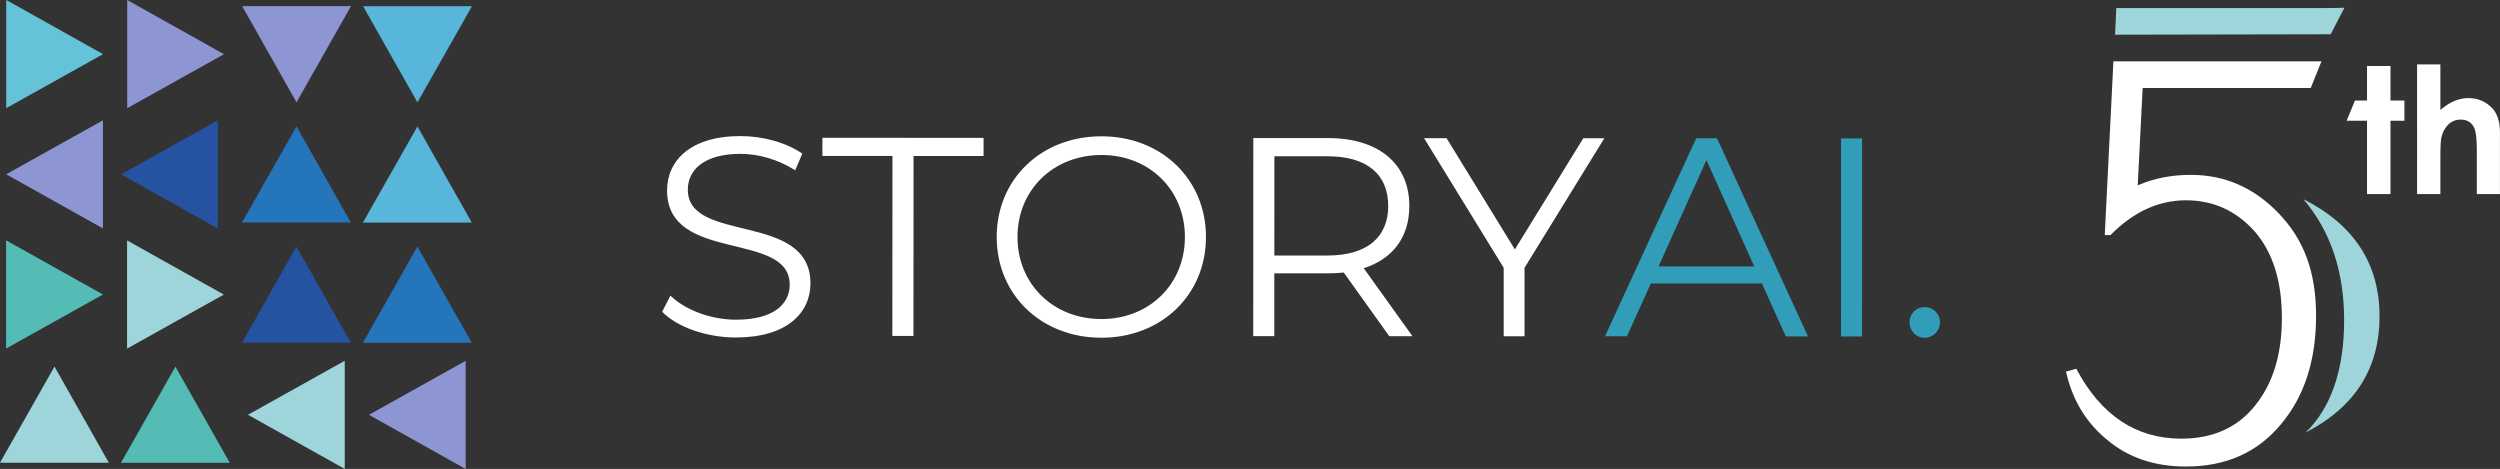
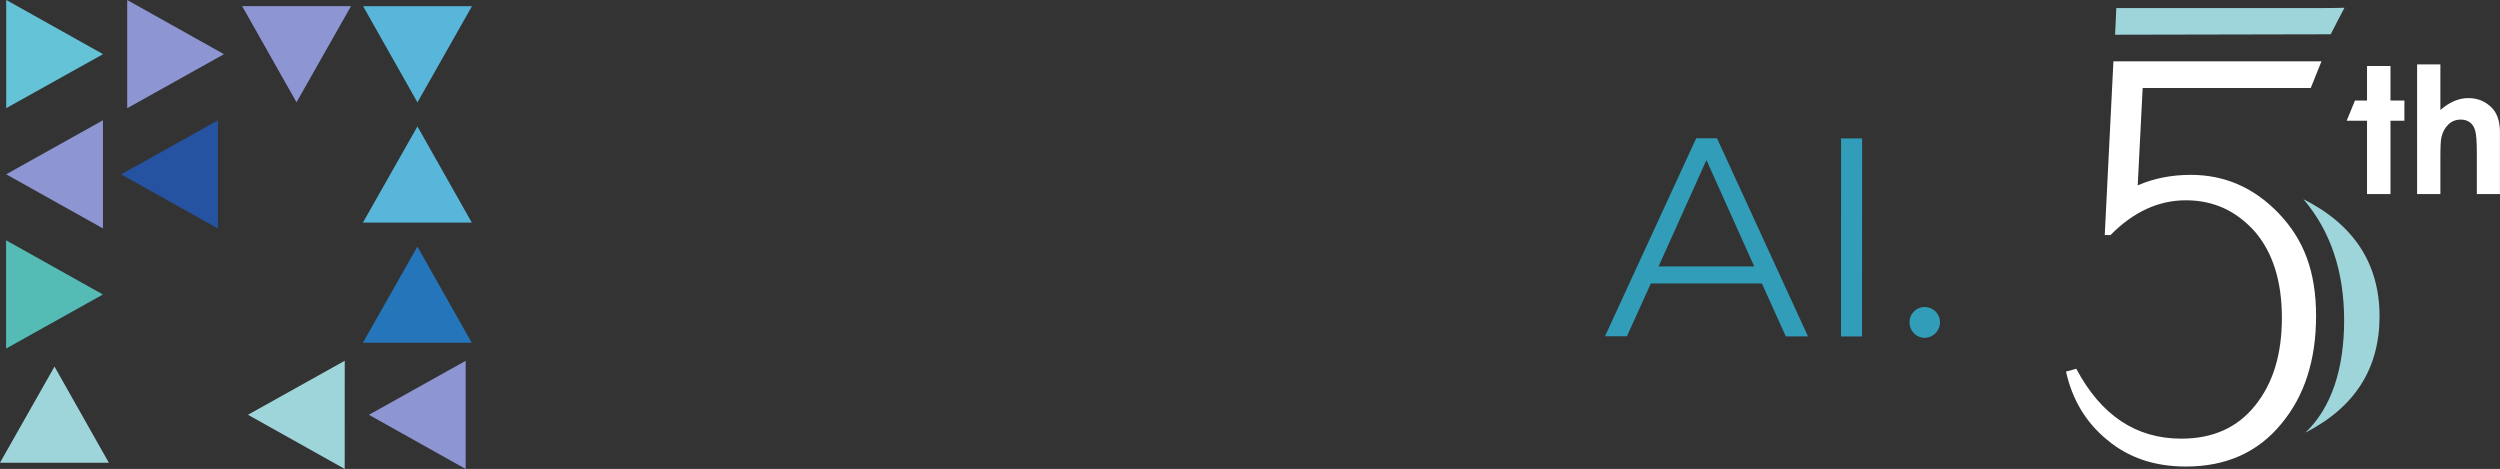
<svg xmlns="http://www.w3.org/2000/svg" id="_レイヤー_2" data-name="レイヤー 2" viewBox="0 0 571.16 107.14">
  <rect x="0" y="0" width="571.16" height="107.14" fill="#333333" stroke="none" />
  <defs>
    <style>
      .cls-1 {
        fill: #9ed5db;
      }

      .cls-2 {
        fill: #64c3d7;
      }

      .cls-3 {
        fill: #fff;
      }

      .cls-4 {
        fill: #57b6da;
      }

      .cls-5 {
        fill: #8d95d3;
      }

      .cls-6 {
        fill: #319db8;
      }

      .cls-7 {
        fill: #2552a1;
      }

      .cls-8 {
        fill: #2475b9;
      }

      .cls-9 {
        fill: #54bcb5;
      }
    </style>
  </defs>
  <g id="logo">
    <g>
      <g>
        <path class="cls-1" d="M532.48,7.83c.77-1.55,3.15-6.06,3.15-6.06-1.05.04-3.62.07-4.88.07h-47.25l-.28,6.09" />
        <path class="cls-1" d="M526.23,45.49c6.21,7.26,9.32,16.49,9.32,27.69s-2.95,20.06-8.85,25.66c11.29-5.78,16.94-14.64,16.94-26.58s-5.8-20.92-17.41-26.76Z" />
        <path class="cls-3" d="M520.67,48.81c-5.65-5.91-12.36-8.86-20.14-8.86-4.46,0-8.5.8-12.14,2.4l1.13-22.24h38.4l2.45-6.09h-47.53l-1.98,39.68h1.32c5.21-5.29,10.95-7.94,17.22-7.94s11.45,2.37,15.72,7.11c4.14,4.8,6.21,11.38,6.21,19.75s-2.04,14.98-6.12,20.03c-4.02,5.04-9.63,7.57-16.85,7.57-10.35,0-18.35-5.32-24-15.97l-2.35.65c1.44,6.46,4.58,11.66,9.41,15.6,4.83,4.06,10.82,6.09,17.98,6.09,9.16,0,16.41-3.23,21.74-9.69,5.33-6.34,8-14.58,8-24.73s-2.82-17.44-8.47-23.35Z" />
      </g>
      <g>
        <path class="cls-3" d="M540.78,15.08h5.36v7.88h3.18v4.62h-3.18v16.76h-5.36v-16.76h-4.65l1.9-4.62h2.75v-7.88Z" />
        <path class="cls-3" d="M552.22,14.71h5.32v10.41c1.05-.9,2.1-1.58,3.16-2.03,1.06-.45,2.13-.68,3.22-.68,2.12,0,3.91.73,5.36,2.2,1.25,1.27,1.87,3.14,1.87,5.6v14.13h-5.28v-9.37c0-2.48-.12-4.15-.35-5.03s-.64-1.53-1.21-1.97c-.57-.43-1.27-.65-2.11-.65-1.09,0-2.02.36-2.8,1.08-.78.72-1.32,1.7-1.62,2.95-.16.64-.24,2.11-.24,4.4v8.59h-5.32V14.71Z" />
      </g>
      <g>
        <g>
          <path class="cls-2" d="M1.44,0l22.1,12.37L1.42,24.71V0Z" />
          <path class="cls-5" d="M29.07.01l22.1,12.37-22.11,12.34V.01Z" />
          <path class="cls-5" d="M80.19,1.41l-12.45,21.96L55.32,1.4h24.87Z" />
          <path class="cls-4" d="M107.82,1.43l-12.45,21.96L82.95,1.41h24.87Z" />
          <path class="cls-5" d="M23.51,52.18L1.41,39.82l22.11-12.34v24.71Z" />
          <path class="cls-7" d="M49.77,52.2l-22.1-12.37,22.11-12.34v24.71Z" />
-           <path class="cls-8" d="M55.29,50.83l12.45-21.96,12.42,21.97h-24.87Z" />
          <path class="cls-4" d="M82.92,50.84l12.45-21.96,12.42,21.97h-24.87Z" />
          <path class="cls-9" d="M1.41,54.91l22.1,12.37L1.39,79.63v-24.71Z" />
-           <path class="cls-1" d="M29.04,54.93l22.1,12.37-22.11,12.34v-24.71Z" />
-           <path class="cls-7" d="M55.28,78.29l12.45-21.96,12.42,21.97h-24.87Z" />
          <path class="cls-8" d="M82.91,78.3l12.45-21.96,12.42,21.97h-24.87Z" />
          <path class="cls-1" d="M0,105.71l12.45-21.96,12.42,21.97H0Z" />
-           <path class="cls-9" d="M27.63,105.73l12.45-21.96,12.42,21.97h-24.87Z" />
-           <path class="cls-1" d="M78.75,107.13l-22.1-12.37,22.11-12.34v24.71Z" />
+           <path class="cls-1" d="M78.75,107.13l-22.1-12.37,22.11-12.34Z" />
          <path class="cls-5" d="M106.38,107.14l-22.1-12.37,22.11-12.34v24.71Z" />
        </g>
-         <path class="cls-3" d="M168.19,77.11c-6.83,0-13.53-2.4-16.91-5.89l1.89-3.68c3.25,3.17,9.04,5.5,15.02,5.5,8.52,0,12.23-3.55,12.23-8.01,0-12.41-28.03-4.8-28.02-21.54,0-6.66,5.21-12.41,16.79-12.4,5.14,0,10.47,1.49,14.11,4.01l-1.63,3.81c-3.9-2.52-8.45-3.75-12.49-3.76-8.33,0-12.04,3.68-12.04,8.2,0,12.41,28.03,4.93,28.02,21.41,0,6.66-5.34,12.34-16.98,12.34ZM203.87,76.74l.02-41.11h-16s0-4.15,0-4.15l36.82.02v4.14s-16,0-16,0l-.02,41.11h-4.81ZM251.64,77.16c-13.79,0-23.93-9.84-23.93-23.02,0-13.19,10.16-23.01,23.95-23,13.66,0,23.87,9.77,23.86,23.02,0,13.25-10.23,23-23.89,23ZM251.64,72.89c10.93,0,19.06-7.94,19.07-18.73,0-10.79-8.12-18.75-19.05-18.75-10.99,0-19.19,7.94-19.2,18.73,0,10.79,8.19,18.75,19.18,18.75ZM322.67,76.81h-5.27s-10.4-14.55-10.4-14.55c-1.17.13-2.34.19-3.64.19h-12.23s0,14.34,0,14.34h-4.81s.02-45.25.02-45.25h17.04c11.58.02,18.6,5.84,18.6,15.53,0,7.11-3.78,12.08-10.41,14.21l11.12,15.52ZM303.23,58.38c9.11,0,13.92-4.19,13.93-11.3,0-7.24-4.81-11.38-13.91-11.38h-12.1s-.01,22.68-.01,22.68h12.1ZM366.53,31.59l-18.23,29.59v15.64s-4.76,0-4.76,0v-15.64s-18.19-29.61-18.19-29.61h5.14s15.6,25.41,15.6,25.41l15.63-25.39h4.81Z" />
        <path class="cls-6" d="M407.99,76.85l-5.46-12.09h-25.37s-5.47,12.07-5.47,12.07h-5.01s20.84-45.24,20.84-45.24h4.75s20.79,45.26,20.79,45.26h-5.07ZM378.92,60.87h21.86s-10.92-24.3-10.92-24.3l-10.94,24.3ZM420.6,76.86l.02-45.24h4.81s-.02,45.25-.02,45.25h-4.81ZM439.71,77.19c-1.89,0-3.45-1.55-3.45-3.56,0-2,1.56-3.49,3.45-3.49,1.89,0,3.51,1.49,3.51,3.49,0,2-1.63,3.55-3.51,3.55Z" />
      </g>
    </g>
  </g>
</svg>